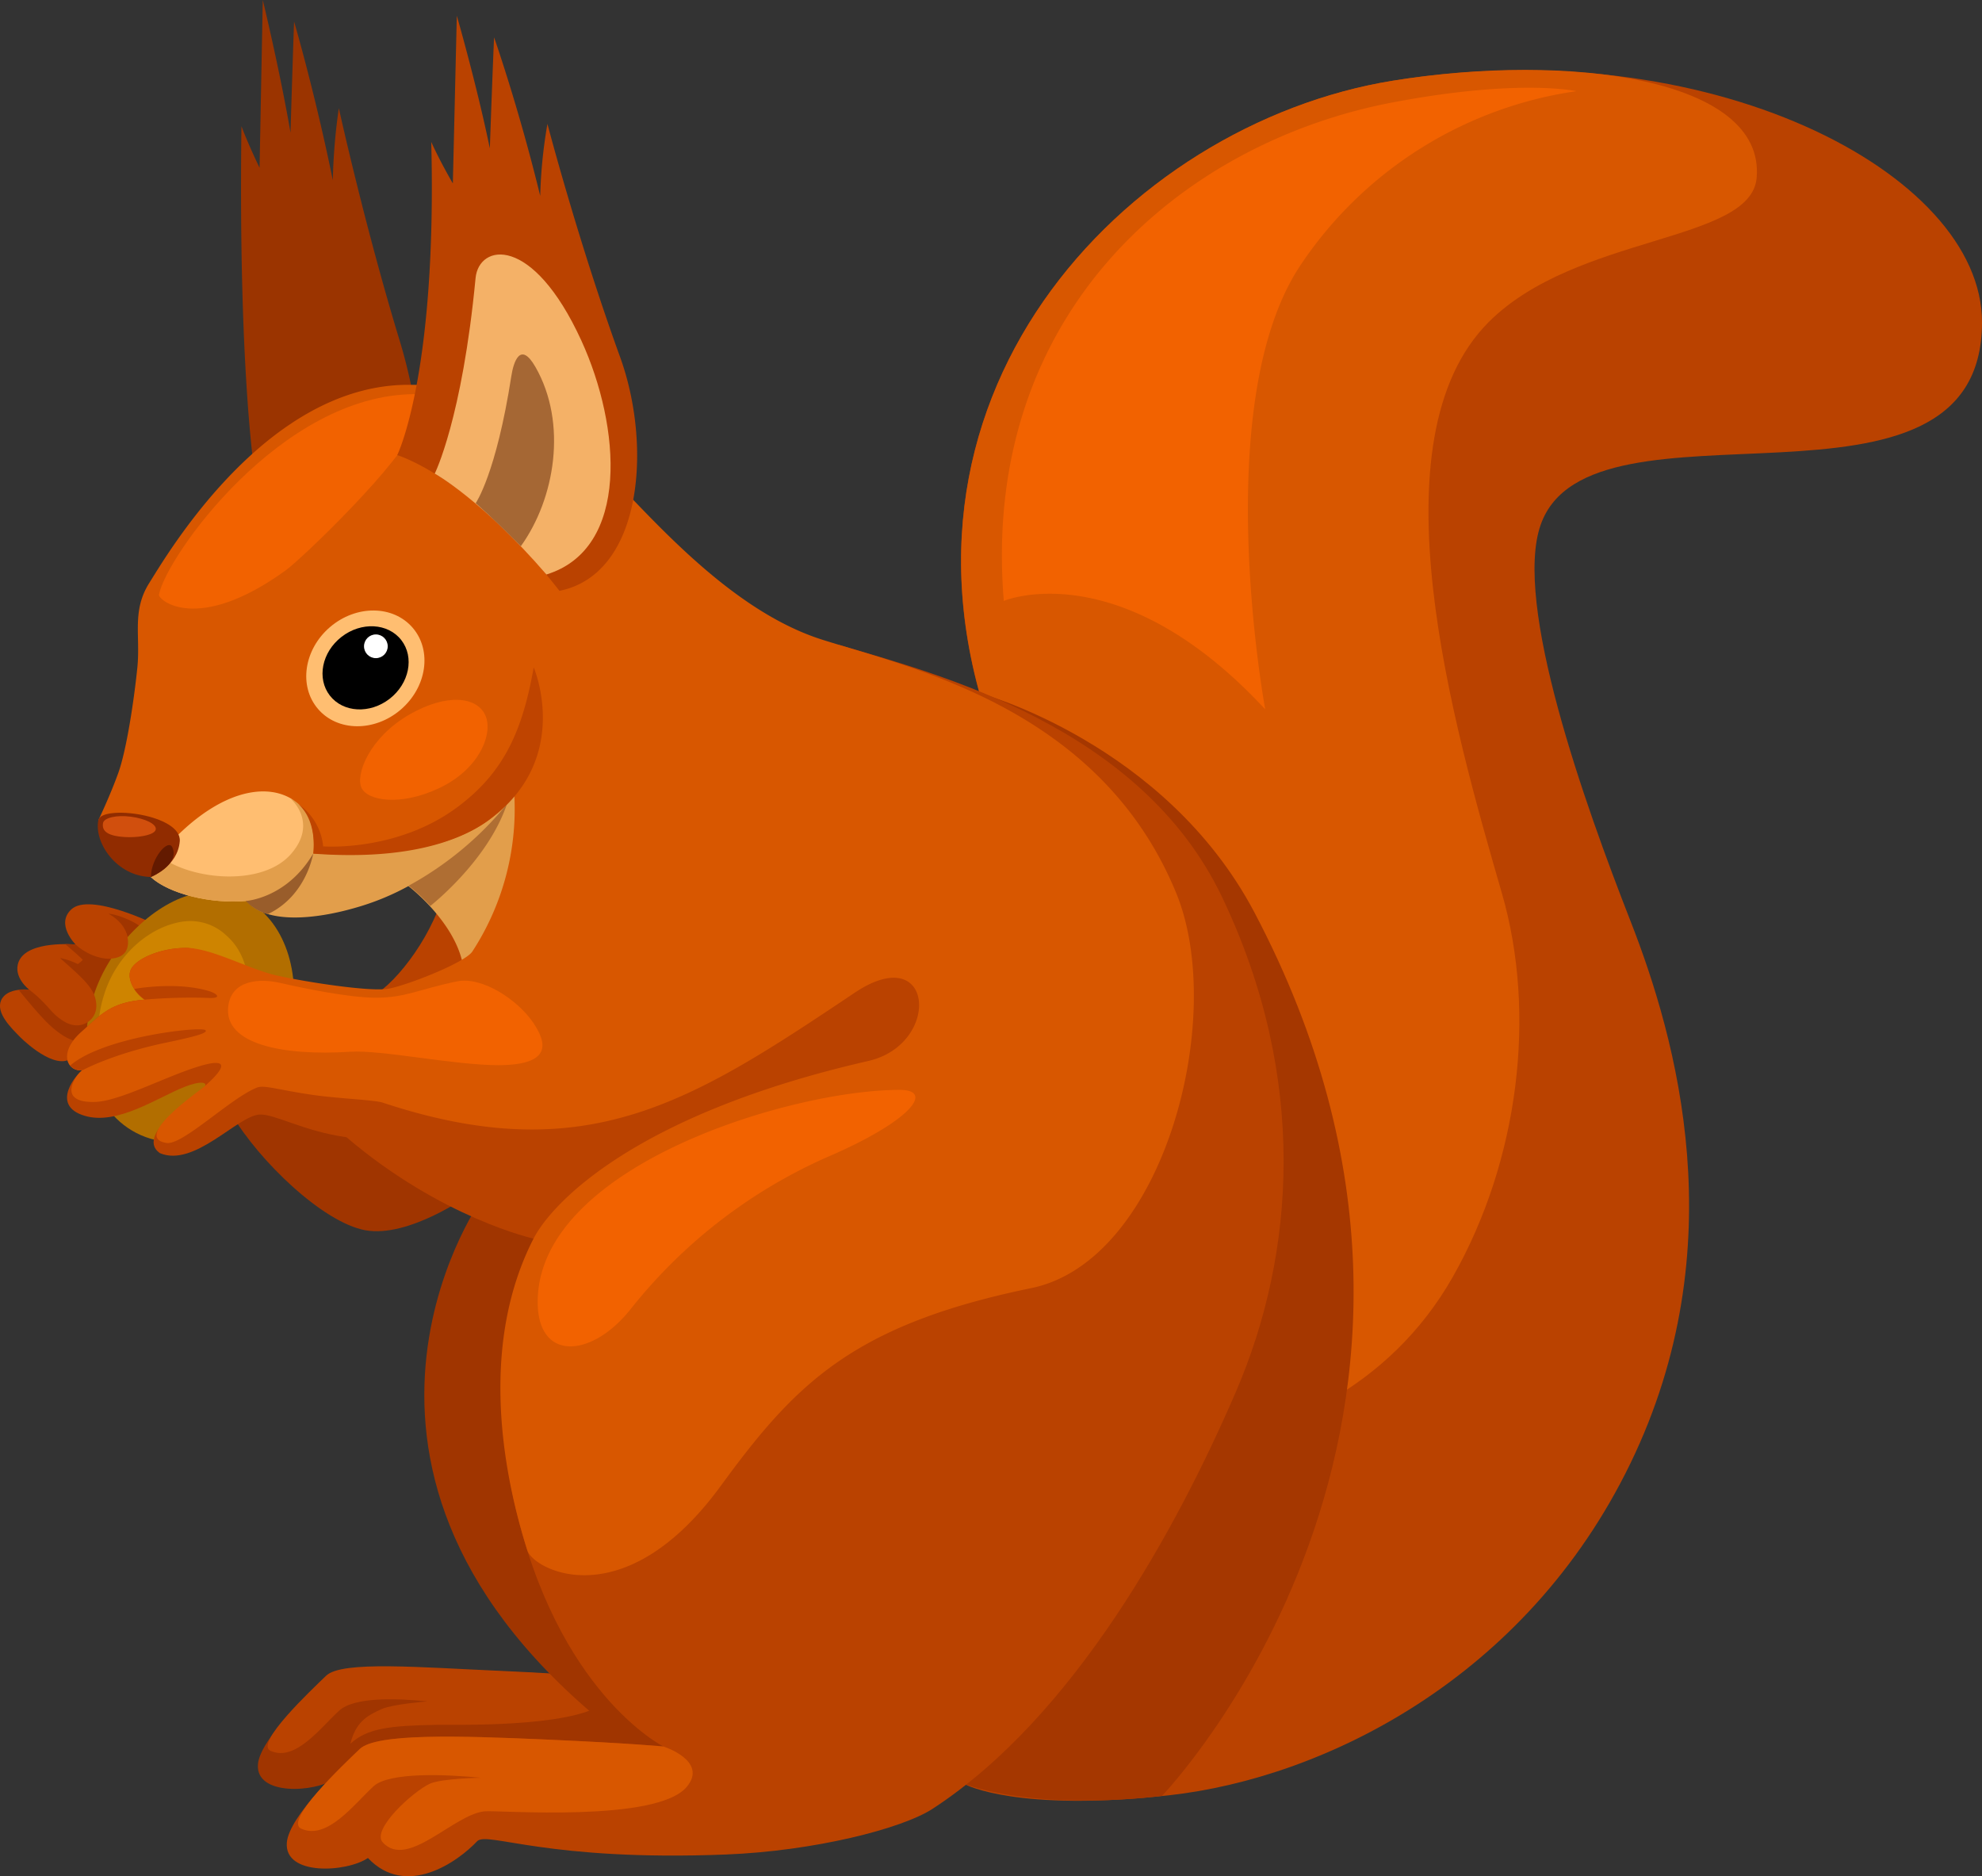
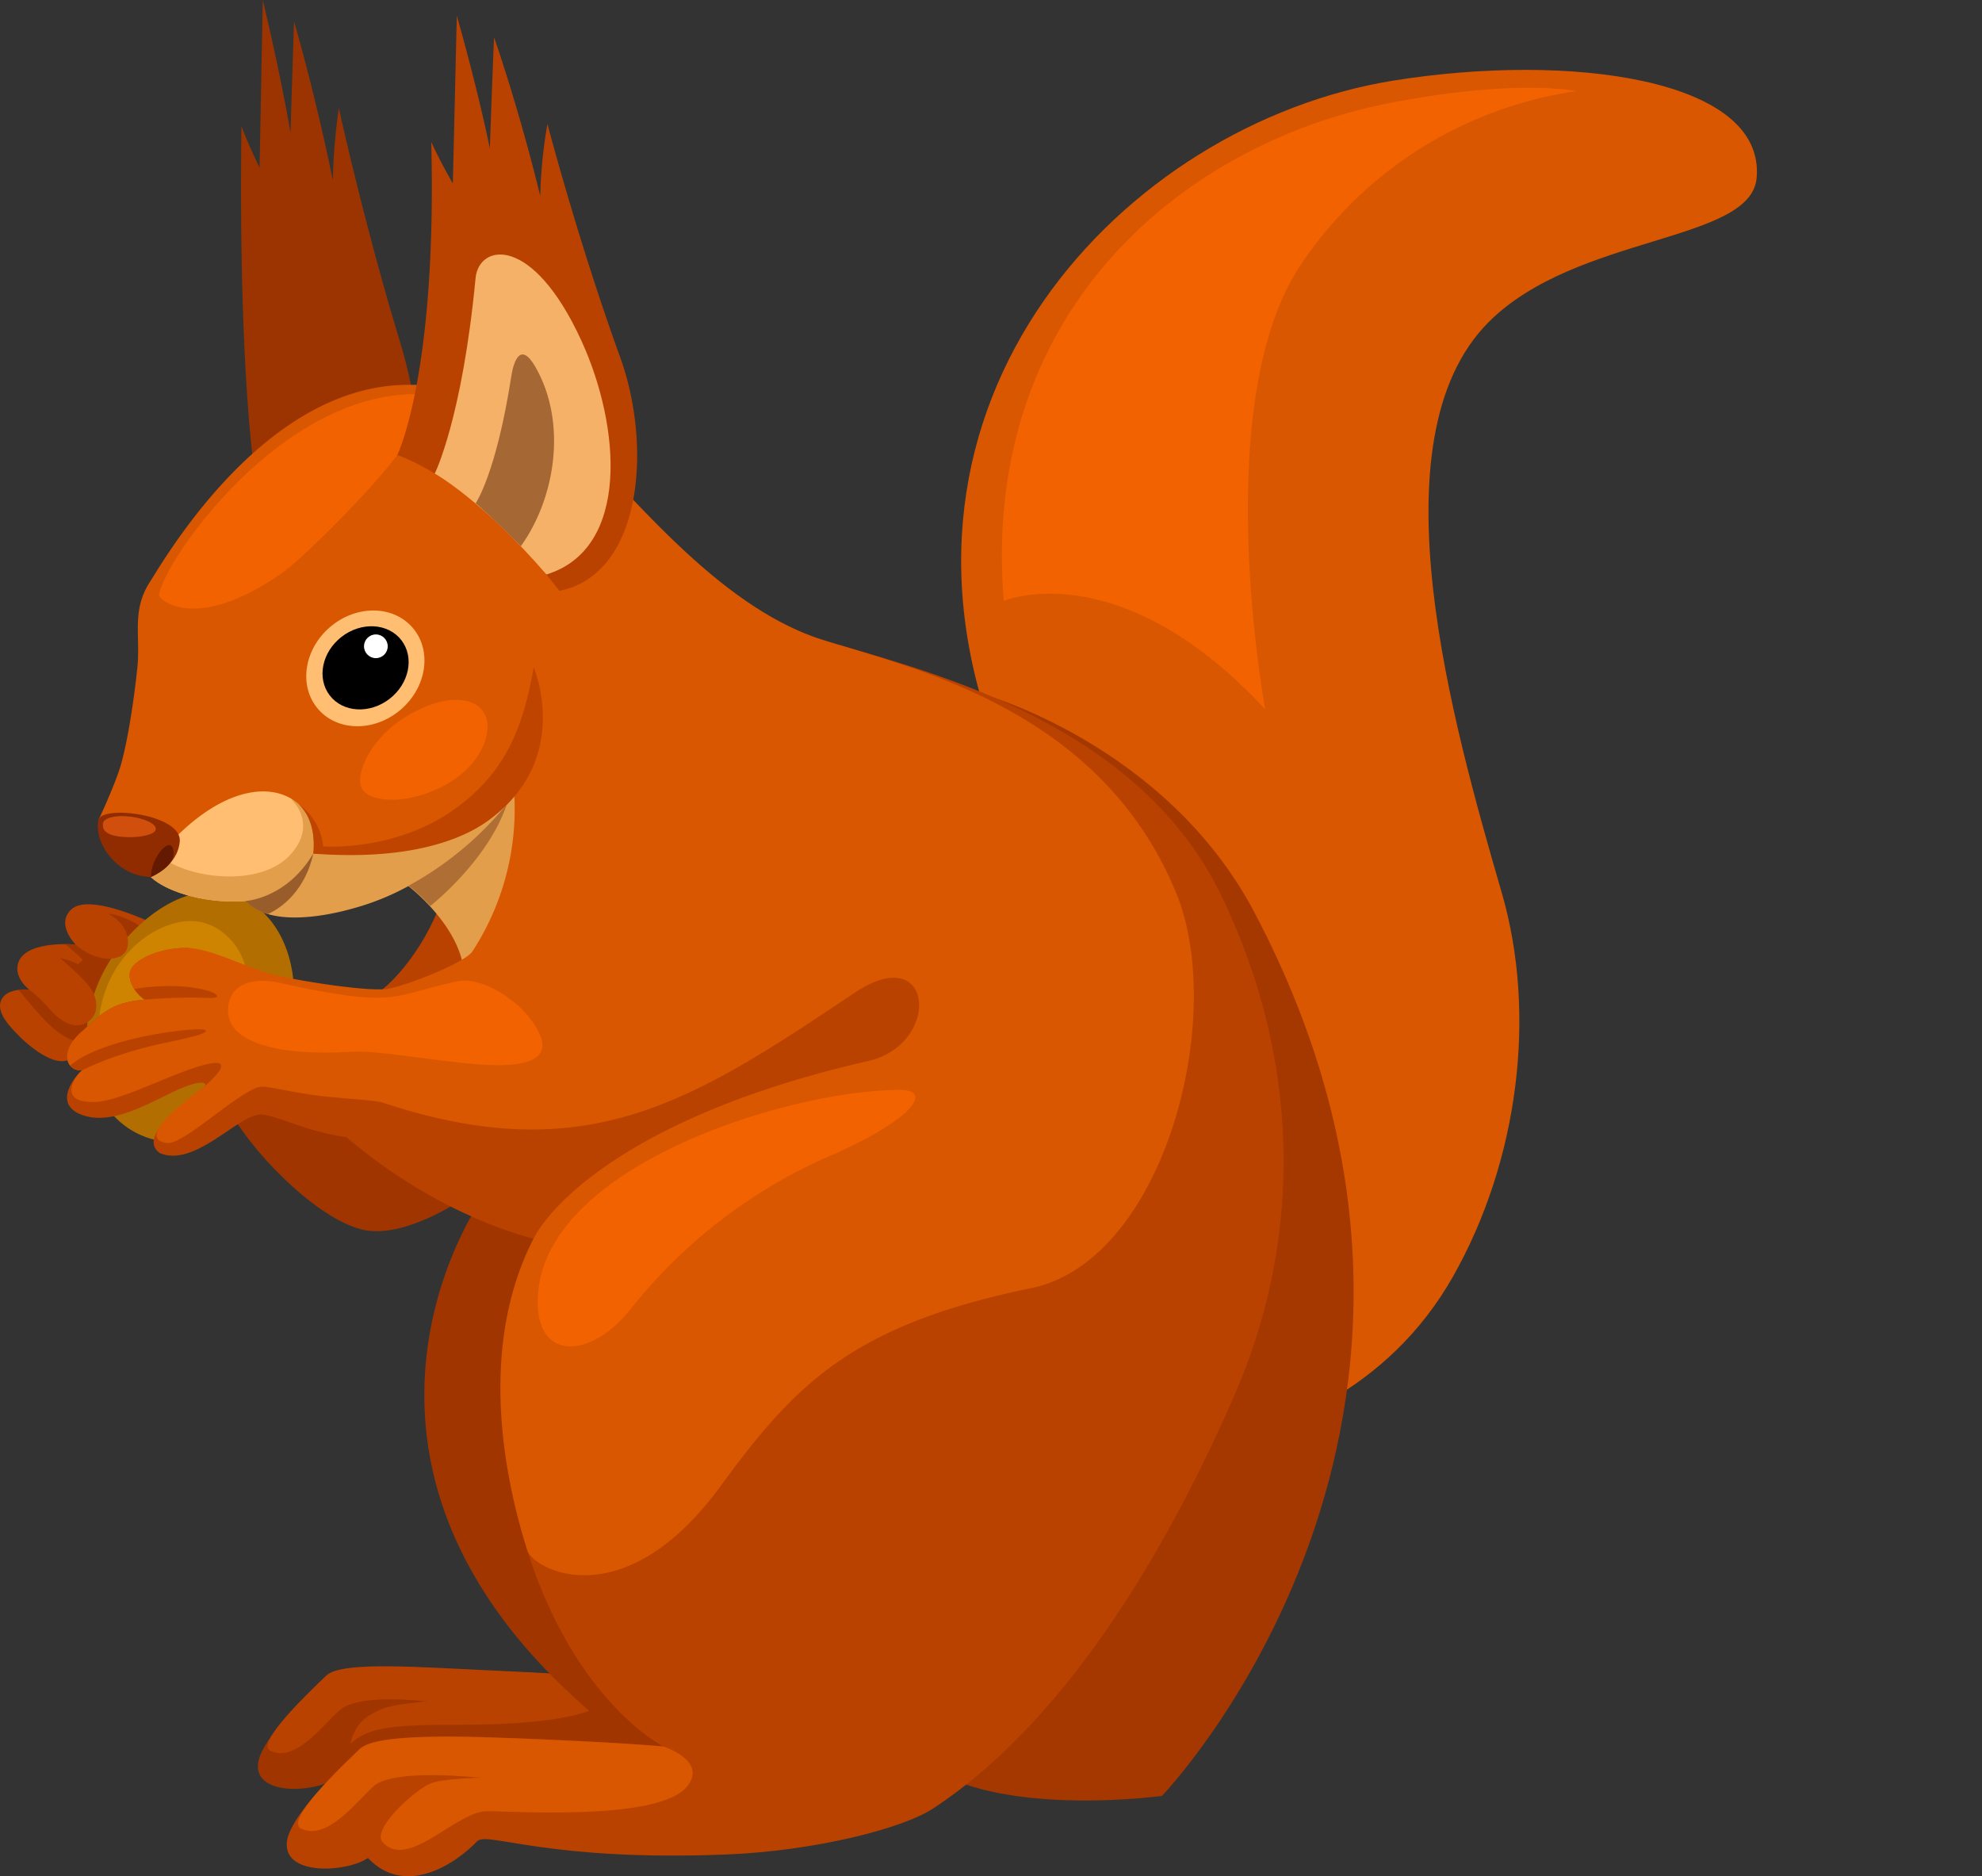
<svg xmlns="http://www.w3.org/2000/svg" width="500" height="473.25" viewBox="0 0 500 473.25">
  <rect x="0" y="0" width="500" height="473.25" fill="#333333" stroke="none" />
  <defs>
    <style>
      .cls-1 {
        fill: #9b3400;
      }

      .cls-2 {
        fill: #ba4200;
      }

      .cls-3 {
        fill: #a03500;
      }

      .cls-4 {
        fill: #b26e00;
      }

      .cls-5 {
        fill: #ce8400;
      }

      .cls-6 {
        fill: #d85700;
      }

      .cls-7 {
        fill: #f26200;
      }

      .cls-8 {
        fill: #a53700;
      }

      .cls-9 {
        fill: #ffbe71;
      }

      .cls-10 {
        fill: #e29e4b;
      }

      .cls-11 {
        fill: #fff;
      }

      .cls-12 {
        fill: #995d2b;
      }

      .cls-13 {
        fill: #912c00;
      }

      .cls-14 {
        fill: #f4b167;
      }

      .cls-15 {
        fill: #a56734;
      }

      .cls-16 {
        fill: #d14f0d;
      }

      .cls-17 {
        fill: #631a00;
      }

      .cls-18 {
        fill: #af6e33;
      }

      .cls-19 {
        fill: #bf4400;
      }
    </style>
  </defs>
  <title>Squirrel</title>
  <g id="Слой_2" data-name="Слой 2">
    <g id="Lager_1" data-name="Lager 1">
      <g>
        <path class="cls-1" d="M64.56,121.59S60.08,96,60.91,31.84c1.89,5,4.57,10.47,4.57,10.47L66.29,0s4.21,17.32,7,33.45c.63-21.15.9-28,.9-28s5.2,17.63,9.77,40a146.82,146.82,0,0,1,1.52-18.16S92,57,100.9,86.17c6.8,22.37,10.22,58.92-5.92,71.52C72.21,116.24,64.56,121.59,64.56,121.59Z" />
        <path class="cls-2" d="M39.44,233.3S22.75,225,18,229.37c-4.06,3.77,1.07,8.87,1.07,8.87S7,237.11,4.74,242.51c-1.63,3.93,2.67,7.16,2.67,7.16s-5.67-.75-7.14,2.68c-1.36,3.19,2.61,7,4.87,9.3C6.87,263.37,15.3,271,18.91,266,21.68,262.36,38.2,246.94,39.44,233.3Z" />
        <path class="cls-3" d="M27.34,230.49s5.34,2.51,4.91,7.69-8.28,4.54-13.19.05c-1.87-.09-2.62-.1-2.62-.1s4.22,3.58,4.43,4a8.18,8.18,0,0,1-1.23,1.05,18.07,18.07,0,0,0-4.49-1.53c4.91,4.43,8,6.85,9.11,10.57s-2.93,8.35-7.86,5.56c-3.7-2.1-3.84-4.11-9-8.13a11.08,11.08,0,0,0-2.74,0s3.6,4.45,6,7c6.27,6.88,10.19,6.16,10.19,6.16,14.61-15,18.63-29.58,18.63-29.58l-1.55-.73-2.22,1.56C34.76,232.79,29.63,230.55,27.34,230.49Z" />
        <path class="cls-4" d="M24,250c4.37-12.38,15.61-22.54,25.21-24.59,2-1.12,6-1.94,10.55-1.94,3.11,0,5.09,4.65,5.63,5.79,8.41,7,11.33,21.35,6.36,35.44C65.74,281.58,50.87,291,38,287.23,24.67,283.28,18,266.88,24,250Z" />
        <path class="cls-5" d="M56,270.14H27.83c-3.33-4.89-4.06-11.94-1.32-20,3.2-9.43,11.19-16.34,19.4-17.65A13.2,13.2,0,0,1,57,235.87c6.17,5.3,7.31,14.91,3.67,25.64A26.79,26.79,0,0,1,56,270.14Z" />
        <path class="cls-3" d="M82.48,422.66c3.95-3.8,59.1-.31,63.38-.05,0,0,28.34,15.61,39.1,23.95-1.91.15-71.71-4.16-74.35-1.93-4.76,5.06-17.05,13.71-26.16,4.07-5,3.42-20,4.38-19.38-3.67C65.58,438.65,78.53,426.46,82.48,422.66Z" />
        <path class="cls-3" d="M118.3,301.44s-15.16,10.89-26.17,8.87c-10.76-2-26.83-17.57-33.67-29.19C61,268.27,96.08,269,118.3,301.44Z" />
        <path class="cls-2" d="M82.3,422.66c3.95-3.8,23.79-2.08,44.59-1.17s28.38,2,28.38,2,3.26,1.55-3.25,6.3c-8.32,6.07-38.16,5.21-41.41,5.27-12.31.21-17.95.84-22.23,4.79,1.36-5.31,3.9-7,8-8.8,2.83-1.21,11.47-1.9,11.47-1.9-8-.8-18.51-1.12-22.29,2.34-4.67,4.27-11.08,13-17.32,10.13C64.18,439.81,78.35,426.46,82.3,422.66Z" />
        <path class="cls-3" d="M121.16,303s-49.9,71.2,37.92,136.9C217.19,389.8,196,262,121.16,303Z" />
-         <path class="cls-2" d="M243.58,450.14s13.06,7,51.52,2.68,89.74-29.06,116.23-83.75,11.54-107.26,0-136.74-29.66-80.15-22.65-100C401.29,96.65,500,136.39,500,81.27c0-37.82-69.45-73.72-148.71-60.89-67.3,10.9-134.61,80.76-99,169.9C265.4,289.58,243.58,450.14,243.58,450.14Z" />
        <path class="cls-6" d="M254.51,367.46s79.48,11.86,112-45.4c16.63-29.32,21.18-66.27,12.39-96.69-12.27-42.43-32.94-114.44-3.37-144.11,22.13-22.2,66.18-20,67.62-36.38,2.22-25.11-47.39-31.71-91.82-24.52-67.3,10.9-134.61,80.76-99,169.9C265.4,289.58,254.51,367.46,254.51,367.46Z" />
        <path class="cls-7" d="M319.18,178.93s-14.36-77.47,9-112.19A101,101,0,0,1,397.66,23s-14.31-3.25-46.36,2.84c-53.07,10.08-104.05,53-98.07,125.74C253.22,151.56,282.39,139.27,319.18,178.93Z" />
        <path class="cls-8" d="M247.06,174.8s46.85,12.57,69.41,55.38C384.09,358.51,293.13,453,293.13,453s-29.17,4-49.54-2.89Z" />
        <path class="cls-2" d="M20.87,269.93c-3.63.53-6.49-4.14-.4-9.59,5.17-4.62,7.5-7.5,16.05-8.2-1.92-1-4.83-5-3.47-7.67s7.45-5.37,13.86-5.37,14.93,9,21.87,10.58,18.78,3.07,23.48,2.22,14.78-12.13,19-24.5c0,0,99.71-64,100.45-64.72,25.08,7.44,76.06,20.53,96.62,63.67,21.79,45.72,18.37,90.16,3.42,124.78S271,432.94,235.28,456.24c-7.78,5.07-30,10.67-52.17,11.54-44.93,1.76-59.89-5.77-62.67-3.42-5,5.34-18,14.48-27.62,4.3-5.29,3.61-21.13,4.62-20.46-3.87.53-6.73,14.21-19.6,18.37-23.61s25-3.37,47-2.4,29.65,1.76,29.65,1.76-27-13.41-37.8-62.32c-7.44-33.64,5.11-65.77,5.11-65.77s-23.29-5.13-47.27-25.59c-10.9-1.52-18.3-6-22-5.72-5.55.37-16.45,13.41-25.1,9.72-6.73-4.73,10.28-15.38,11.3-16.75.8-1.07-.82-1.63-5.15.08-6.7,2.64-16.88,9.73-25.1,7.26C12.3,278.77,19.69,270.46,20.87,269.93Z" />
        <path class="cls-9" d="M62.21,227.25c-9.21.83-19.66-1.87-24.14-6,0,0,21.26-51.49,45.46-19C89.35,210.08,86.09,227.25,62.21,227.25Z" />
        <path class="cls-10" d="M62.21,227.25c-9.21.83-19.66-1.87-24.14-6l2.87-4.86c7.81,5.57,25.28,7.26,32.49-1,6.85-7.88,0-13.81,0-13.81,17.26,4.1,58.84-4.39,58.84-4.39,38.58-6.67,11.62,36.76-4.65,48.32l-11,5c3.53-14-13.6-27-13.6-27a63.79,63.79,0,0,1-13.56,5.52C79.6,231.86,67.1,233.18,62.21,227.25Z" />
        <path class="cls-6" d="M20.47,260.34c5.17-4.62,7.5-7.5,16.05-8.2-1.92-1-4.83-5-3.47-7.67s7.45-5.37,13.86-5.37S62.64,244.4,69.58,246,93.3,250.24,98,249.39s19.26-6.54,21.15-9.37a65.81,65.81,0,0,0,10.5-41s-5,18.81-50.61,16.26c0,0,.93-7-2.3-11-6.09-7.48-19.66-6.84-34,8.55-5.93.8-17.47,1.7-17.9-6,0,0,2.89-6,5-11.86s4-18.59,4.81-26.6-1.44-14.26,3-21.31,29.43-50,65.4-50c20.44,0,33.9,5.77,49.92,22,11.87,12,31.41,35,54.48,42.3s70.32,17.56,89.31,64c12.82,31.35-3.15,92.67-36.59,99.55-45.19,9.29-59.61,24.26-78.36,49.91-24.36,33.33-47.21,21.17-48.77,16.26-6.74-21.2-11.78-52.64,1.55-78.64,4.63-9,25.53-31.35,84.45-44.82,18.51-4.23,16.65-30.68-3.45-17.2-41,27.47-67.57,44.76-119.06,27.7-2.07-.68-10.94-1-17.47-1.92-8.81-1.28-12.37-2.56-14.13-1.9-6.53,2.46-18.81,14.6-22.89,14-8.88-1.33,8.18-13.06,9.45-14.18,8.41-7.41,2.69-6.44-1.76-5-8,2.48-19.54,8.58-25.56,8.82-10.6.42-4.54-7.43-3.37-8C17.24,270.46,14.38,265.79,20.47,260.34Z" />
        <path class="cls-6" d="M90.74,441.18c4.17-4,25-3.37,47-2.4s29.65,1.76,29.65,1.76,11.31,3.61,5.88,10.15c-7.58,9.13-47.65,5.85-51.06,6.2-7.8.8-19.38,14.66-25.64,7.85-3-3.21,7.61-12.83,11.81-14.79,2.95-1.38,12.92-1.53,12.92-1.53-8.45-.84-23.07-1.51-27.05,2.14-4.93,4.51-11.7,13.7-18.28,10.69C71.61,459.28,86.57,445.18,90.74,441.18Z" />
        <path class="cls-7" d="M72,143.92C49.71,160,39.86,151.29,40.1,150c1.75-9.41,30.72-50.58,64.63-50.58,2.28,0-.05,8-.05,8C101.92,116.12,76.37,140.76,72,143.92Z" />
        <ellipse class="cls-9" cx="92.26" cy="168.34" rx="15.73" ry="13.71" transform="matrix(0.76, -0.65, 0.65, 0.76, -87.37, 100.62)" />
        <ellipse cx="92.23" cy="168.44" rx="11.41" ry="9.89" transform="translate(-83.93 91.98) rotate(-37.83)" />
        <circle class="cls-11" cx="94.82" cy="163.02" r="2.99" />
        <path class="cls-12" d="M62,227.26s10.31-.6,17-11.94c0,0-1.64,10.6-11.41,15.25A11.93,11.93,0,0,1,62,227.26Z" />
        <path class="cls-13" d="M38.07,221.21s6.76-2.62,7.28-9c.56-6.79-19.73-9.26-20.54-5.34C23.66,212.46,29.36,221.05,38.07,221.21Z" />
        <path class="cls-7" d="M134.54,258c3.28,4.88,5,10.63-8.78,10.68-11.27,0-29.5-3.9-37.38-3.39-17.13,1.1-31.89-1.92-30.81-11.37.77-6.77,7.9-7.18,13.06-6s17.12,3.74,24.17,3.74c7.61,0,10.83-2.13,20.52-4.12C121.59,246.25,130.58,252.13,134.54,258Z" />
        <path class="cls-7" d="M226.94,274.91c-27.13,0-88.87,18.61-91.22,51.51-1.23,17.2,13.27,16.67,23.5,3.63a130.54,130.54,0,0,1,50.42-38.6C229.85,282.63,235.78,274.92,226.94,274.91Z" />
        <path class="cls-2" d="M36.52,252.14a137.75,137.75,0,0,1,15.41-.45c4.64.32,2.63-1.15.83-1.69-8.41-2.52-18.88-.55-18.88-.55A10.1,10.1,0,0,0,36.52,252.14Z" />
        <path class="cls-2" d="M20.87,269.93s6.94-3.79,19.34-6.57c4.54-1,12.87-2.56,11.59-3.53s-25.64,1.66-34.1,8.94A3.34,3.34,0,0,0,20.87,269.93Z" />
        <path class="cls-2" d="M100.21,114.8s10.07-20.29,8.58-79c2.25,5,5.45,10.47,5.45,10.47l1-42.31s5,17.32,8.33,33.45c.75-21.15,1.07-28,1.07-28s6.2,17.63,11.64,40a123.93,123.93,0,0,1,1.82-18.16S145.89,61,156.44,90.08c8.1,22.37,5.66,54.75-15.31,58.95C118.6,120.18,100.21,114.8,100.21,114.8Z" />
        <path class="cls-14" d="M109.67,119.46s6.91-13.73,10.3-49.31c.83-8.68,14.35-11.16,26.69,15.76,9.91,21.63,12.36,52.5-8.82,59C121.58,126.05,109.67,119.46,109.67,119.46Z" />
        <path class="cls-15" d="M120,126.92s5.16-7.31,9-32.09c.55-3.53,2.27-8.93,6.09-2.24,8.12,14.21,4.91,33.22-3.7,45.19C124.58,130.86,120,126.92,120,126.92Z" />
        <path class="cls-16" d="M26,207.56c-.39,2,1,3.52,6.59,3.61,3.17,0,6.55-.68,6.71-2S36.65,206.48,33,206,26.29,206.28,26,207.56Z" />
        <path class="cls-17" d="M38.07,221.21s7.3-3.06,5.44-7.42C42.46,211.34,38.07,216.51,38.07,221.21Z" />
        <path class="cls-18" d="M103.09,223.41a83.91,83.91,0,0,0,24.79-20.58c-4.88,14.43-19.32,25.68-19.32,25.68A51.37,51.37,0,0,0,103.09,223.41Z" />
        <path class="cls-7" d="M91.19,198.71c1.57,3.32,9.82,4.66,19.52.13,10.23-4.78,13.85-13.86,11.69-18.49s-9.66-5.49-19-.19C93.08,186.07,89.65,195.47,91.19,198.71Z" />
        <path class="cls-19" d="M134.64,168.34s9.94,23.13-11.43,38.59c-8.41,6.08-22.7,10-44.18,8.39,0,0,1.2-7.94-3.75-12.49a14.69,14.69,0,0,1,6.24,10.66s18.69,1.48,34-10C127.36,194.64,131.86,184,134.64,168.34Z" />
        <path class="cls-2" d="M31.91,235.41s2.43,6.53-4.83,6.41C27.44,238.83,31.91,235.41,31.91,235.41Z" />
        <path class="cls-2" d="M23.69,250.79s2.17,4.54-1.63,7.08C20.8,255.1,23.69,250.79,23.69,250.79Z" />
      </g>
    </g>
  </g>
</svg>